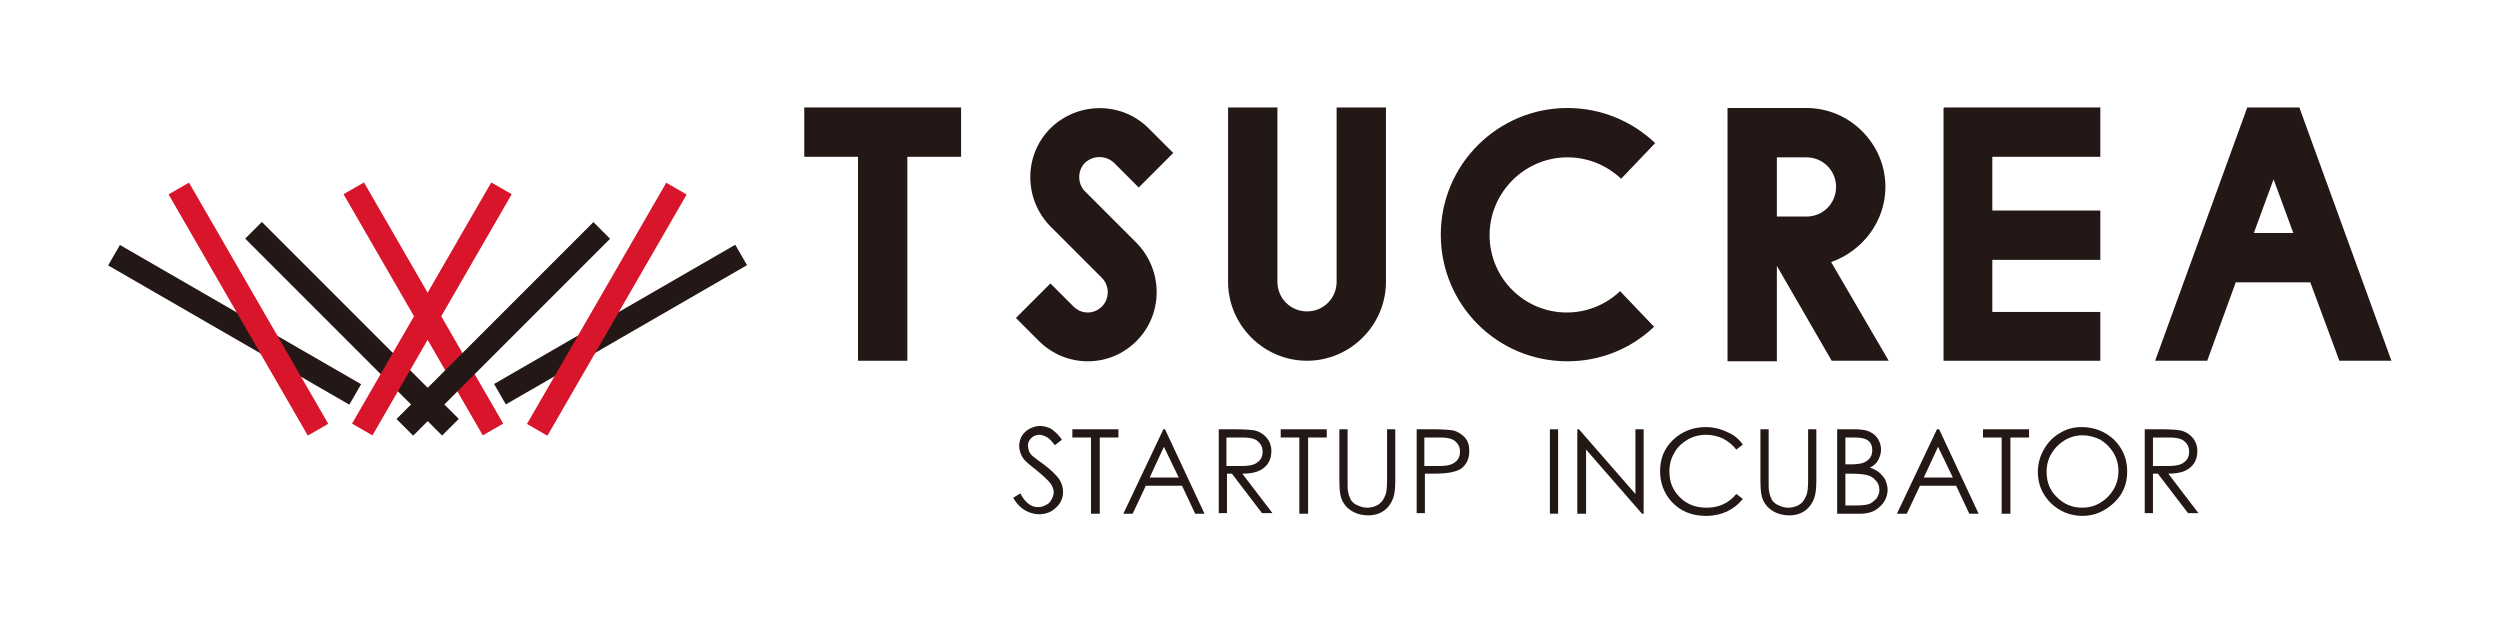
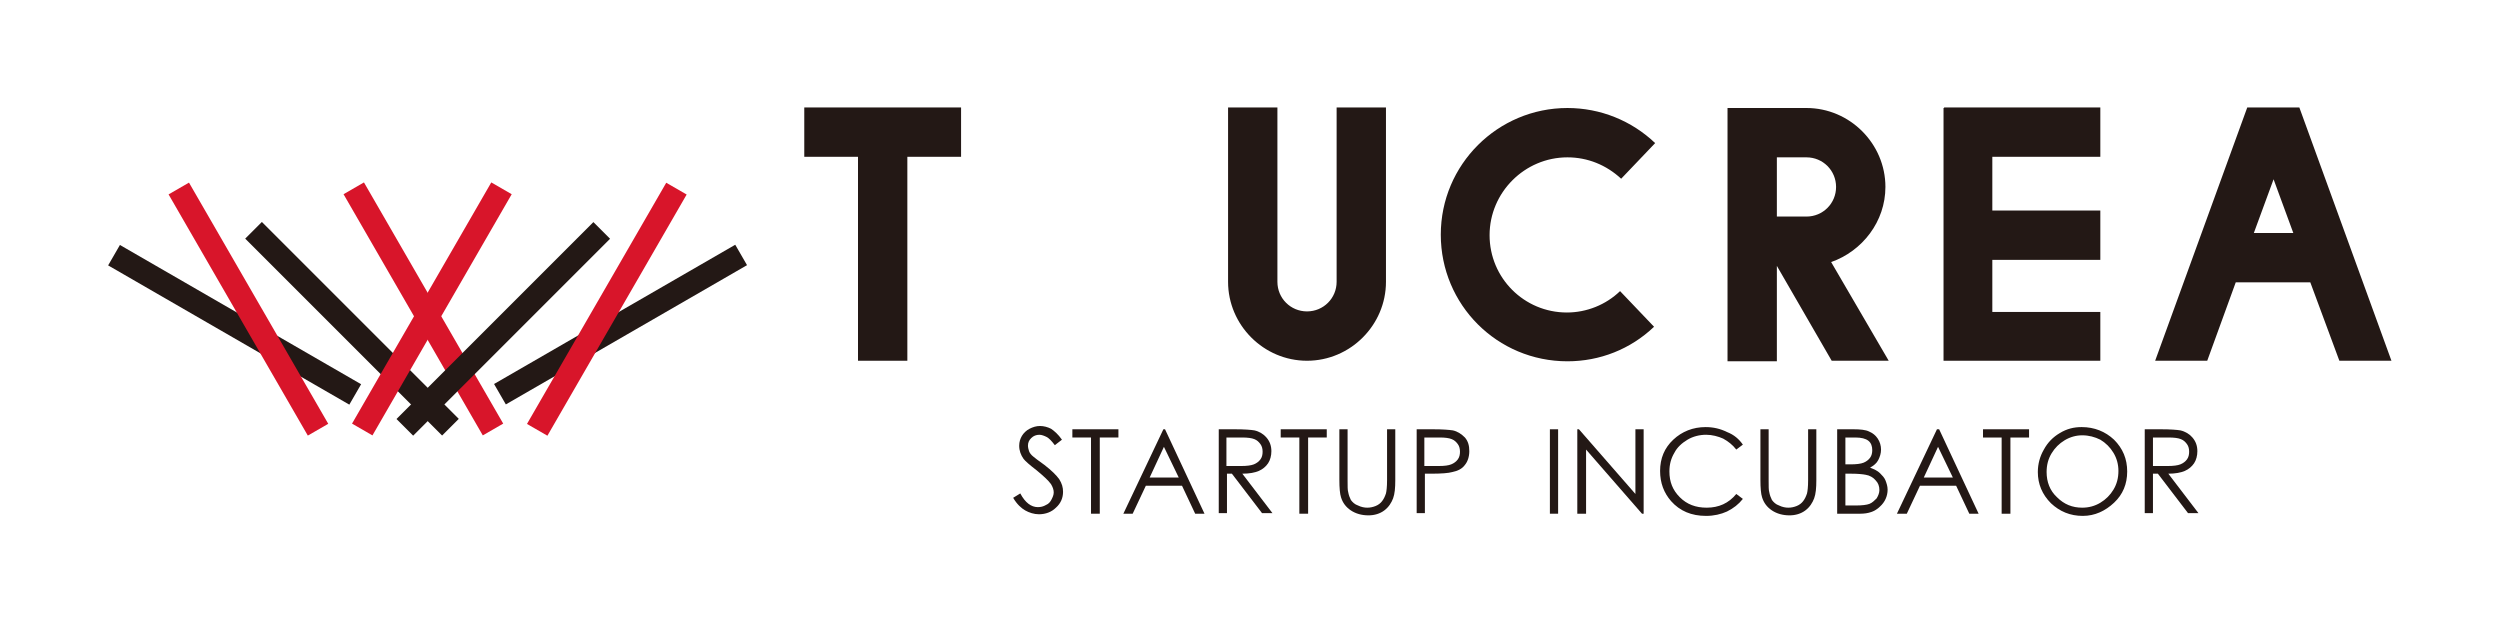
<svg xmlns="http://www.w3.org/2000/svg" version="1.1" id="レイヤー_1" x="0px" y="0px" viewBox="0 0 456 113.8" enable-background="new 0 0 456 113.8" xml:space="preserve">
  <g id="side_red_x5F_black">
    <rect x="0" y="0" fill="none" width="456" height="113.8" />
    <rect x="19.7" y="19.7" fill="none" width="416.6" height="74.3" />
    <g>
      <g>
        <g display="none">
          <polygon display="inline" fill="#231815" points="146.7,28.6 156.5,28.6 156.5,65.8 165.5,65.8 165.5,28.6 175.3,28.6       175.3,19.6 146.7,19.6     " />
          <polygon display="inline" fill="#231815" points="354.6,19.7 354.5,19.7 354.5,65.8 354.6,65.8 354.6,65.8 383.1,65.8       383.1,56.9 363.4,56.9 363.4,47.4 383.1,47.4 383.1,38.4 363.4,38.4 363.4,28.6 383.1,28.6 383.1,19.6 354.6,19.6     " />
          <path display="inline" fill="#231815" d="M243.8,51.4c0,3-2.4,5.4-5.4,5.4s-5.4-2.4-5.4-5.4V19.6h-9v31.8      c0,7.9,6.5,14.4,14.4,14.4s14.4-6.5,14.4-14.4V19.6h-9V51.4z" />
          <path display="inline" fill="#231815" d="M343.9,34.1c0-7.9-6.5-14.4-14.4-14.4h-5.4v0h-9v46.2h9V48.5h0l10,17.3h10.4L334,47.8      C339.7,45.8,343.9,40.4,343.9,34.1z M329.5,28.7c3,0,5.4,2.4,5.4,5.4c0,3-2.4,5.4-5.4,5.4h-5.4V28.7H329.5z" />
          <path display="inline" fill="#231815" d="M203.2,29.7l4.5,4.5l6.3-6.3l-4.5-4.5c-4.9-4.9-12.9-4.9-17.9,0      c-4.9,4.9-4.9,12.9,0,17.9l0,0l9.4,9.4c1.4,1.4,1.4,3.8,0,5.2c-0.7,0.7-1.6,1.1-2.6,1.1c-1,0-1.9-0.4-2.6-1.1l-4.2-4.2l-6.3,6.3      l4.2,4.2c2.4,2.4,5.6,3.7,8.9,3.7c3.4,0,6.5-1.3,8.9-3.7c4.9-4.9,4.9-12.9,0-17.9l0,0l-9.4-9.4c-1.4-1.4-1.4-3.8,0-5.2      C199.4,28.3,201.7,28.3,203.2,29.7z" />
-           <path fill="#231815" d="M301.8,26.1c-4.3-4.2-10-6.4-16-6.4c-12.7,0-23.1,10.4-23.1,23.1s10.4,23.1,23.1,23.1      c5.9,0,11.5-2.2,15.9-6.3l3.3-3.2l-13.5-13.5l13.6-13.6L301.8,26.1z M278.9,42.9l12.8,12.8c-1.8,0.8-3.8,1.2-5.8,1.2      c-7.8,0-14.1-6.3-14.1-14.1s6.3-14.1,14.1-14.1c2.1,0,4.1,0.5,5.9,1.3L278.9,42.9z" />
-           <path display="inline" fill="#231815" d="M426.7,65.8h9.5l-16.8-46.2h0h-9.5h0l-16.8,46.2h9.5l5.2-14.3h13.6L426.7,65.8z       M411.1,42.5l3.6-9.8l3.6,9.8H411.1z" />
        </g>
        <g>
          <polygon fill="#231815" points="146.7,28.6 156.5,28.6 156.5,65.8 165.5,65.8 165.5,28.6 175.3,28.6 175.3,19.6 146.7,19.6           " />
          <polygon fill="#231815" points="354.6,19.7 354.5,19.7 354.5,65.8 354.6,65.8 354.6,65.8 383.1,65.8 383.1,56.9 363.4,56.9       363.4,47.4 383.1,47.4 383.1,38.4 363.4,38.4 363.4,28.6 383.1,28.6 383.1,19.6 354.6,19.6     " />
          <path fill="#231815" d="M243.8,51.4c0,3-2.4,5.4-5.4,5.4s-5.4-2.4-5.4-5.4V19.6h-9v31.8c0,7.9,6.5,14.4,14.4,14.4      s14.4-6.5,14.4-14.4V19.6h-9V51.4z" />
          <path fill="#231815" d="M343.9,34.1c0-7.9-6.5-14.4-14.4-14.4h-5.4v0h-9v46.2h9V48.5h0l10,17.3h10.4L334,47.8      C339.7,45.8,343.9,40.4,343.9,34.1z M329.5,28.7c3,0,5.4,2.4,5.4,5.4c0,3-2.4,5.4-5.4,5.4h-5.4V28.7H329.5z" />
-           <path fill="#231815" d="M203.2,29.7l4.5,4.5l6.3-6.3l-4.5-4.5c-4.9-4.9-12.9-4.9-17.9,0c-4.9,4.9-4.9,12.9,0,17.9l0,0l9.4,9.4      c1.4,1.4,1.4,3.8,0,5.2c-0.7,0.7-1.6,1.1-2.6,1.1c-1,0-1.9-0.4-2.6-1.1l-4.2-4.2l-6.3,6.3l4.2,4.2c2.4,2.4,5.6,3.7,8.9,3.7      c3.4,0,6.5-1.3,8.9-3.7c4.9-4.9,4.9-12.9,0-17.9l0,0l-9.4-9.4c-1.4-1.4-1.4-3.8,0-5.2C199.4,28.3,201.7,28.3,203.2,29.7z" />
          <path fill="#231815" d="M285.9,28.7c3.7,0,7.1,1.4,9.8,3.9l6.2-6.5c-4.3-4.1-10-6.4-16-6.4c-12.7,0-23.1,10.3-23.1,23.1      s10.3,23.1,23.1,23.1c5.9,0,11.5-2.2,15.8-6.3l-6.2-6.5c-2.6,2.5-6.1,3.9-9.7,3.9c-7.8,0-14.1-6.3-14.1-14.1      S278.1,28.7,285.9,28.7z" />
          <path fill="#231815" d="M426.7,65.8h9.5l-16.8-46.2h0h-9.5h0l-16.8,46.2h9.5l5.2-14.3h13.6L426.7,65.8z M411.1,42.5l3.6-9.8      l3.6,9.8H411.1z" />
        </g>
      </g>
      <g>
        <g>
          <path fill="#231815" d="M184.8,90.8l1.3-0.8c0.9,1.7,2,2.5,3.2,2.5c0.5,0,1-0.1,1.5-0.4c0.5-0.2,0.8-0.6,1-1      c0.2-0.4,0.4-0.8,0.4-1.3c0-0.5-0.2-1-0.5-1.5c-0.5-0.7-1.4-1.5-2.6-2.5c-1.3-1-2.1-1.7-2.4-2.1c-0.5-0.7-0.8-1.5-0.8-2.4      c0-0.7,0.2-1.3,0.5-1.8s0.8-1,1.4-1.3c0.6-0.3,1.2-0.5,1.9-0.5c0.7,0,1.4,0.2,2,0.5c0.6,0.4,1.3,1,2,2l-1.3,1      c-0.6-0.8-1.1-1.3-1.5-1.5c-0.4-0.2-0.9-0.4-1.3-0.4c-0.6,0-1.1,0.2-1.5,0.6c-0.4,0.4-0.6,0.8-0.6,1.4c0,0.3,0.1,0.7,0.2,1      c0.1,0.3,0.4,0.7,0.8,1c0.2,0.2,0.9,0.7,2,1.5c1.3,1,2.2,1.9,2.7,2.6c0.5,0.8,0.7,1.5,0.7,2.3c0,1.1-0.4,2.1-1.3,2.9      c-0.8,0.8-1.9,1.2-3.1,1.2c-0.9,0-1.8-0.3-2.5-0.7S185.5,92,184.8,90.8z" />
          <path fill="#231815" d="M195.6,79.8v-1.5h8.4v1.5h-3.4v13.9H199V79.8H195.6z" />
          <path fill="#231815" d="M212.5,78.3l7.2,15.4H218l-2.4-5.1H209l-2.4,5.1h-1.7l7.3-15.4H212.5z M212.3,81.5l-2.6,5.6h5.3      L212.3,81.5z" />
          <path fill="#231815" d="M222.2,78.3h3.1c1.7,0,2.9,0.1,3.5,0.2c0.9,0.2,1.7,0.7,2.2,1.3c0.6,0.7,0.9,1.5,0.9,2.5      c0,0.8-0.2,1.6-0.6,2.2c-0.4,0.6-1,1.1-1.7,1.4c-0.7,0.3-1.7,0.5-3,0.5l5.5,7.2h-1.9l-5.5-7.2h-0.9v7.2h-1.5V78.3z M223.7,79.8      V85l2.7,0c1,0,1.8-0.1,2.3-0.3c0.5-0.2,0.9-0.5,1.2-0.9c0.3-0.4,0.4-0.9,0.4-1.4c0-0.5-0.1-1-0.4-1.4c-0.3-0.4-0.6-0.7-1.1-0.9      c-0.5-0.2-1.2-0.3-2.3-0.3H223.7z" />
          <path fill="#231815" d="M233.6,79.8v-1.5h8.4v1.5h-3.4v13.9H237V79.8H233.6z" />
          <path fill="#231815" d="M244.3,78.3h1.5v9.3c0,1.1,0,1.8,0.1,2.1c0.1,0.6,0.3,1.1,0.5,1.5c0.3,0.4,0.7,0.8,1.3,1      c0.6,0.3,1.2,0.4,1.7,0.4c0.5,0,1-0.1,1.5-0.3c0.5-0.2,0.9-0.5,1.2-0.9c0.3-0.4,0.5-0.8,0.7-1.4c0.1-0.4,0.2-1.2,0.2-2.4v-9.3      h1.5v9.3c0,1.4-0.1,2.5-0.4,3.3c-0.3,0.8-0.8,1.6-1.6,2.2c-0.8,0.6-1.8,0.9-2.9,0.9c-1.2,0-2.3-0.3-3.2-0.9      c-0.9-0.6-1.5-1.4-1.8-2.4c-0.2-0.6-0.3-1.7-0.3-3.2V78.3z" />
          <path fill="#231815" d="M258.3,78.3h3.1c1.8,0,2.9,0.1,3.6,0.2c0.9,0.2,1.6,0.7,2.2,1.3c0.6,0.7,0.8,1.5,0.8,2.5      c0,1-0.3,1.9-0.8,2.5c-0.5,0.7-1.3,1.1-2.3,1.3c-0.7,0.2-2,0.3-3.9,0.3h-1.1v7.2h-1.5V78.3z M259.8,79.8V85l2.6,0      c1.1,0,1.8-0.1,2.3-0.3c0.5-0.2,0.9-0.5,1.2-0.9c0.3-0.4,0.4-0.9,0.4-1.4c0-0.5-0.1-1-0.4-1.4c-0.3-0.4-0.6-0.7-1.1-0.9      c-0.5-0.2-1.2-0.3-2.2-0.3H259.8z" />
          <path fill="#231815" d="M282.7,78.3h1.5v15.4h-1.5V78.3z" />
          <path fill="#231815" d="M287.7,93.7V78.3h0.3l10.3,11.8V78.3h1.5v15.4h-0.3L289.3,82v11.7H287.7z" />
          <path fill="#231815" d="M317.9,81.1l-1.2,0.9c-0.7-0.9-1.5-1.5-2.4-2c-0.9-0.4-2-0.7-3.1-0.7c-1.2,0-2.4,0.3-3.4,0.9      c-1,0.6-1.9,1.4-2.4,2.4c-0.6,1-0.9,2.1-0.9,3.4c0,1.9,0.6,3.4,1.9,4.7c1.3,1.3,2.9,1.9,4.9,1.9c2.2,0,4-0.8,5.4-2.5l1.2,0.9      c-0.8,1-1.7,1.7-2.9,2.3c-1.1,0.5-2.4,0.8-3.8,0.8c-2.7,0-4.8-0.9-6.4-2.7c-1.3-1.5-2-3.3-2-5.5c0-2.3,0.8-4.2,2.4-5.7      c1.6-1.5,3.6-2.3,5.9-2.3c1.4,0,2.7,0.3,3.9,0.9C316.3,79.3,317.2,80.1,317.9,81.1z" />
          <path fill="#231815" d="M321.1,78.3h1.5v9.3c0,1.1,0,1.8,0.1,2.1c0.1,0.6,0.3,1.1,0.5,1.5c0.3,0.4,0.7,0.8,1.3,1      c0.6,0.3,1.2,0.4,1.7,0.4c0.5,0,1-0.1,1.5-0.3c0.5-0.2,0.9-0.5,1.2-0.9c0.3-0.4,0.5-0.8,0.7-1.4c0.1-0.4,0.2-1.2,0.2-2.4v-9.3      h1.5v9.3c0,1.4-0.1,2.5-0.4,3.3c-0.3,0.8-0.8,1.6-1.6,2.2c-0.8,0.6-1.8,0.9-2.9,0.9c-1.2,0-2.3-0.3-3.2-0.9      c-0.9-0.6-1.5-1.4-1.8-2.4c-0.2-0.6-0.3-1.7-0.3-3.2V78.3z" />
          <path fill="#231815" d="M335.1,78.3h3c1.2,0,2.2,0.1,2.8,0.4c0.7,0.3,1.2,0.7,1.6,1.3c0.4,0.6,0.6,1.3,0.6,2      c0,0.7-0.2,1.3-0.5,1.9c-0.3,0.6-0.8,1-1.5,1.4c0.8,0.3,1.4,0.6,1.8,1c0.4,0.4,0.8,0.8,1,1.3c0.2,0.5,0.4,1.1,0.4,1.7      c0,1.2-0.5,2.3-1.4,3.1c-0.9,0.9-2.1,1.3-3.6,1.3h-4.2V78.3z M336.6,79.8v4.9h0.9c1.1,0,1.9-0.1,2.4-0.3      c0.5-0.2,0.9-0.5,1.2-0.9c0.3-0.4,0.4-0.9,0.4-1.4c0-0.7-0.2-1.3-0.7-1.7c-0.5-0.4-1.3-0.6-2.4-0.6H336.6z M336.6,86.3v5.9h1.9      c1.1,0,2-0.1,2.5-0.3c0.5-0.2,0.9-0.6,1.3-1c0.3-0.5,0.5-1,0.5-1.5c0-0.7-0.2-1.3-0.7-1.8c-0.4-0.5-1.1-0.9-1.8-1      c-0.5-0.1-1.4-0.2-2.7-0.2H336.6z" />
          <path fill="#231815" d="M353.7,78.3l7.2,15.4h-1.7l-2.4-5.1h-6.6l-2.4,5.1H346l7.3-15.4H353.7z M353.5,81.5l-2.6,5.6h5.3      L353.5,81.5z" />
          <path fill="#231815" d="M361.7,79.8v-1.5h8.4v1.5h-3.4v13.9h-1.6V79.8H361.7z" />
          <path fill="#231815" d="M379.7,77.9c2.3,0,4.3,0.8,5.9,2.3c1.6,1.6,2.4,3.5,2.4,5.8c0,2.3-0.8,4.2-2.4,5.7s-3.5,2.4-5.7,2.4      c-2.3,0-4.2-0.8-5.8-2.3c-1.6-1.6-2.4-3.5-2.4-5.7c0-1.5,0.4-2.9,1.1-4.1c0.7-1.3,1.7-2.3,2.9-3C377,78.2,378.3,77.9,379.7,77.9      z M379.8,79.4c-1.1,0-2.2,0.3-3.2,0.9c-1,0.6-1.8,1.4-2.4,2.4c-0.6,1-0.9,2.1-0.9,3.4c0,1.8,0.6,3.4,1.9,4.6      c1.3,1.3,2.8,1.9,4.6,1.9c1.2,0,2.3-0.3,3.3-0.9c1-0.6,1.8-1.4,2.4-2.4c0.6-1,0.9-2.1,0.9-3.4c0-1.2-0.3-2.3-0.9-3.3      c-0.6-1-1.4-1.8-2.4-2.4C382.1,79.7,381,79.4,379.8,79.4z" />
          <path fill="#231815" d="M391.1,78.3h3.1c1.7,0,2.9,0.1,3.5,0.2c0.9,0.2,1.7,0.7,2.2,1.3c0.6,0.7,0.9,1.5,0.9,2.5      c0,0.8-0.2,1.6-0.6,2.2c-0.4,0.6-1,1.1-1.7,1.4c-0.7,0.3-1.7,0.5-3,0.5l5.5,7.2h-1.9l-5.5-7.2h-0.9v7.2h-1.5V78.3z M392.7,79.8      V85l2.7,0c1,0,1.8-0.1,2.3-0.3c0.5-0.2,0.9-0.5,1.2-0.9c0.3-0.4,0.4-0.9,0.4-1.4c0-0.5-0.1-1-0.4-1.4c-0.3-0.4-0.6-0.7-1.1-0.9      c-0.5-0.2-1.2-0.3-2.3-0.3H392.7z" />
        </g>
      </g>
    </g>
    <g>
      <g>
        <rect x="38.8" y="57.8" transform="matrix(0.707 0.707 -0.707 0.707 61.198 -27.811)" fill="#231815" width="50.8" height="4.3" />
      </g>
      <g>
        <rect x="17.4" y="57.1" transform="matrix(0.866 0.5 -0.5 0.866 35.355 -13.465)" fill="#231815" width="50.8" height="4.3" />
      </g>
      <g>
        <rect x="19.9" y="54.2" transform="matrix(0.5 0.866 -0.866 0.5 71.459 -11.025)" fill="#D8152A" width="50.8" height="4.3" />
      </g>
      <g>
        <rect x="51.8" y="54.2" transform="matrix(0.5 0.866 -0.866 0.5 87.423 -38.686)" fill="#D8152A" width="50.8" height="4.3" />
      </g>
      <g>
        <rect x="66.4" y="57.8" transform="matrix(-0.707 0.707 -0.707 -0.707 199.084 37.47)" fill="#231815" width="50.8" height="4.3" />
      </g>
      <g>
        <rect x="87.7" y="57.1" transform="matrix(-0.866 0.5 -0.5 -0.866 240.757 53.964)" fill="#231815" width="50.8" height="4.3" />
      </g>
      <g>
        <rect x="85.3" y="54.2" transform="matrix(-0.5 0.866 -0.866 -0.5 214.833 -11.287)" fill="#D8152A" width="50.8" height="4.3" />
      </g>
      <g>
        <rect x="53.3" y="54.2" transform="matrix(-0.5 0.866 -0.866 -0.5 166.922 16.366)" fill="#D8152A" width="50.8" height="4.3" />
      </g>
    </g>
  </g>
</svg>